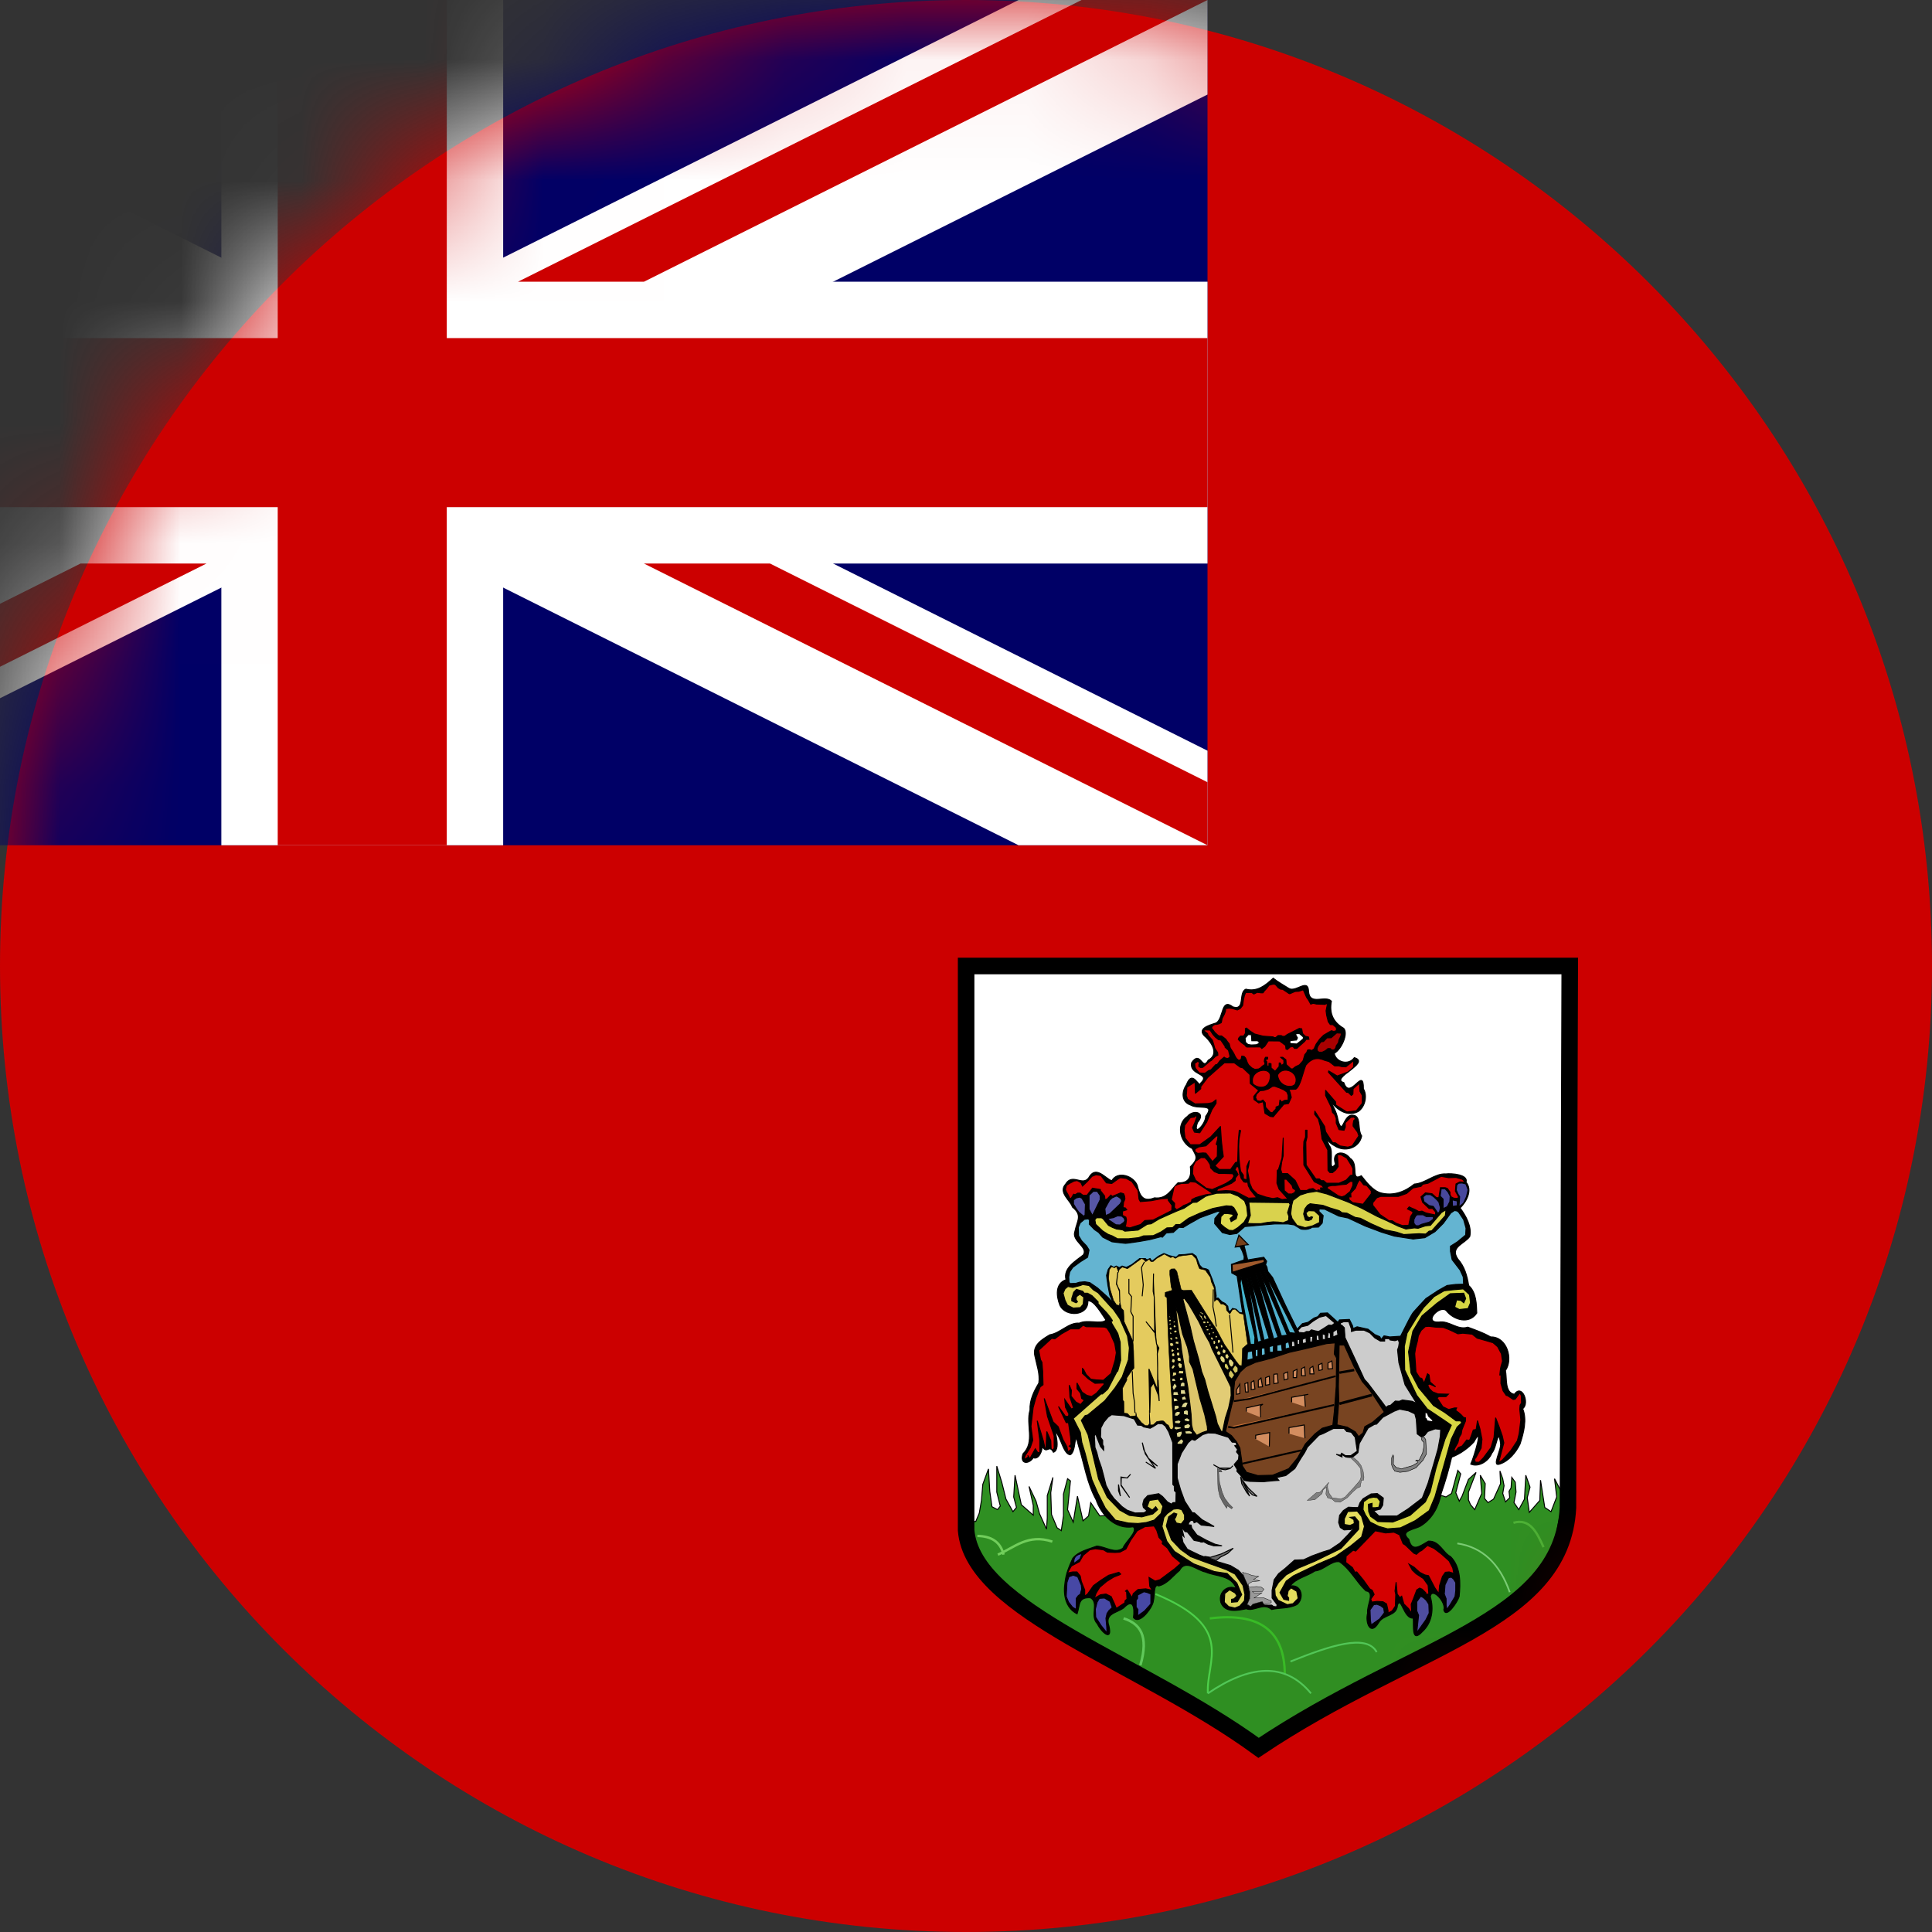
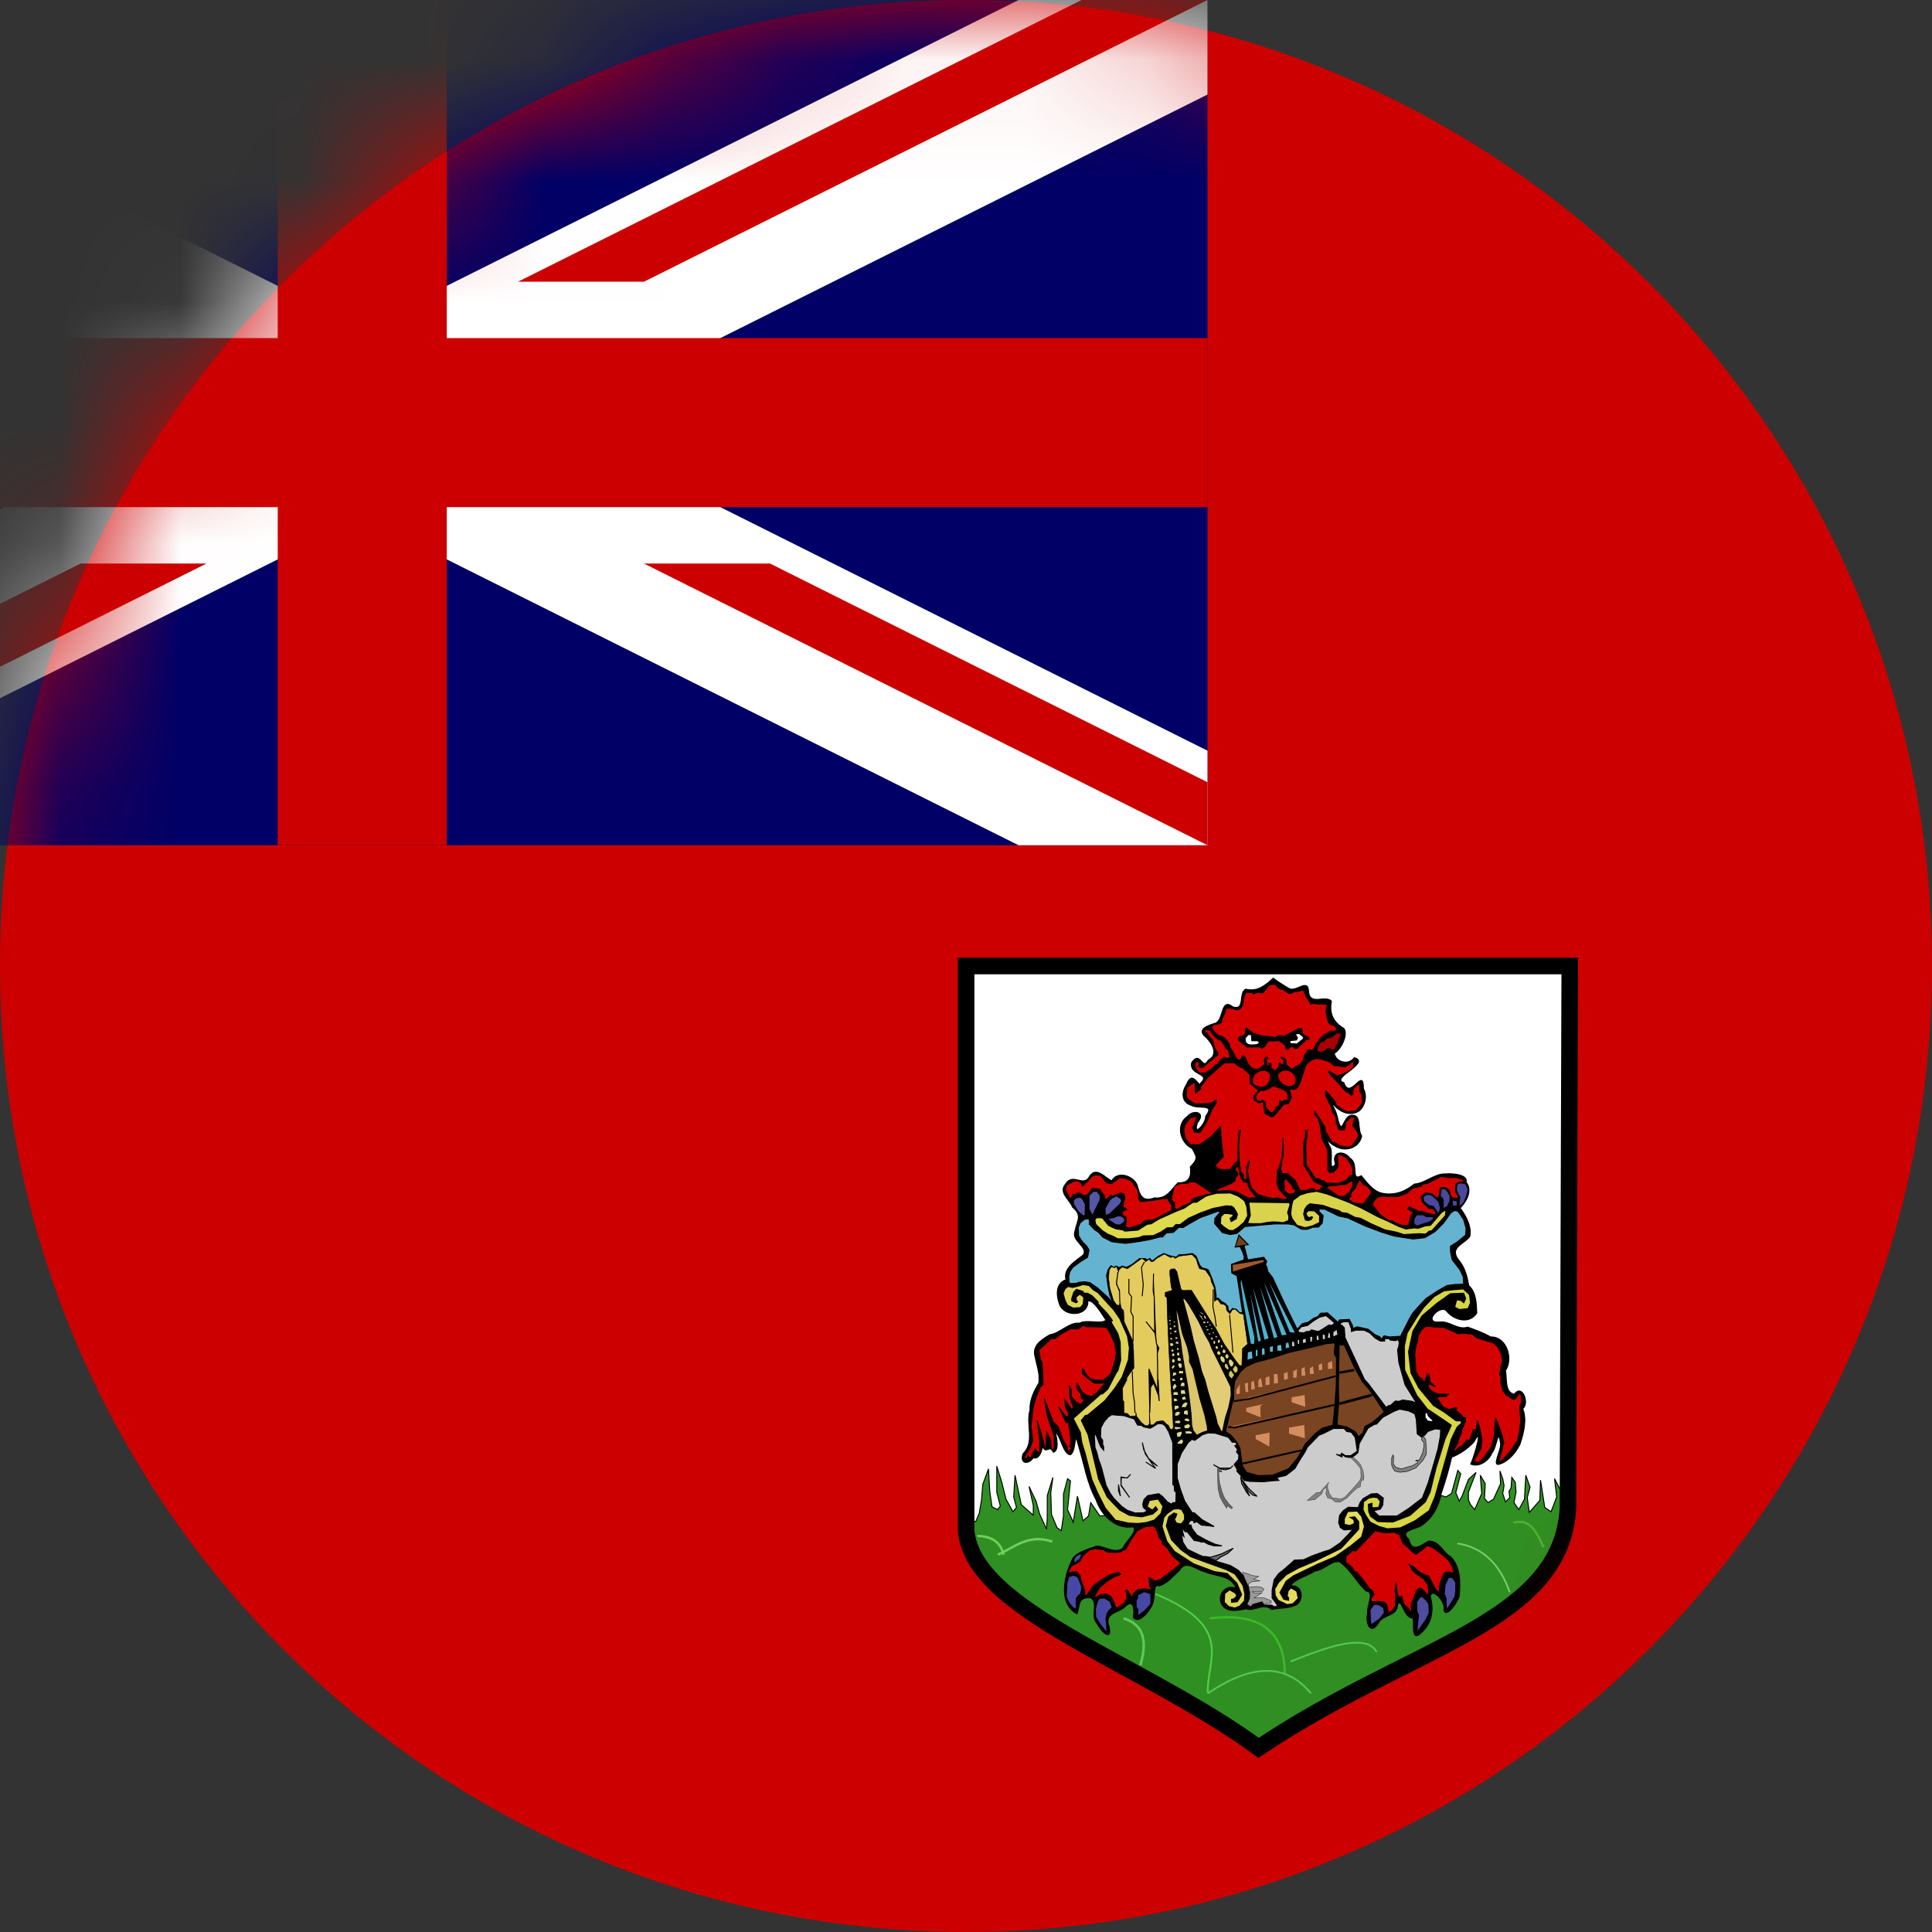
<svg xmlns="http://www.w3.org/2000/svg" width="16" height="16" viewBox="0 0 16 16" fill="none">
  <rect x="0" y="0" width="16" height="16" fill="#333333" stroke="none" />
  <path d="M16 8C16 12.418 12.418 16 8 16C3.582 16 0 12.418 0 8C0 3.582 3.582 0 8 0C12.418 0 16 3.582 16 8Z" fill="#CC0000" />
  <mask id="mask0_23034_376" style="mask-type:alpha" maskUnits="userSpaceOnUse" x="0" y="0" width="16" height="16">
    <circle cx="8" cy="8" r="8" fill="#CC0000" />
  </mask>
  <g mask="url(#mask0_23034_376)">
    <path d="M8.001 8V12.673C8.056 13.343 9.45 13.764 10.423 14.475C11.698 13.619 12.935 13.446 12.985 12.487L13 8H8.001H8.001Z" fill="white" />
    <path d="M8 12.606L8.052 12.873L8.226 13.082L9.485 13.894L10.408 14.469L12.207 13.488L12.828 13.012L12.95 12.392L12.874 12.246L12.892 12.397L12.845 12.519L12.793 12.484L12.758 12.258L12.752 12.426L12.665 12.525L12.648 12.403L12.671 12.316L12.636 12.217L12.625 12.415L12.578 12.502L12.538 12.444L12.555 12.357L12.549 12.275L12.52 12.235L12.514 12.322L12.497 12.351L12.503 12.403L12.468 12.438L12.445 12.368L12.456 12.304L12.445 12.246L12.422 12.182L12.427 12.287L12.369 12.415L12.323 12.444L12.294 12.409L12.3 12.287L12.259 12.217L12.271 12.368L12.213 12.502L12.178 12.461L12.161 12.421V12.357L12.224 12.194L12.161 12.252L12.108 12.391L12.085 12.432L12.056 12.362L12.097 12.206L12.073 12.177L12.021 12.368L11.975 12.397L11.94 12.386L11.917 12.397L9.108 12.554L9.033 12.444L9.015 12.554L8.969 12.595L8.923 12.391L8.888 12.606L8.841 12.502L8.865 12.264L8.841 12.246L8.807 12.374V12.554L8.789 12.676L8.754 12.652L8.708 12.542L8.702 12.362L8.72 12.235L8.673 12.386V12.571L8.667 12.664L8.609 12.536L8.58 12.432L8.522 12.31L8.557 12.467V12.548L8.458 12.461L8.406 12.217L8.395 12.397L8.418 12.484L8.389 12.519L8.331 12.415L8.296 12.275L8.255 12.142V12.357L8.284 12.473L8.261 12.502L8.215 12.478L8.197 12.351L8.186 12.165L8.139 12.293L8.128 12.426L8.11 12.531L8.081 12.6L8 12.606Z" fill="#2F8F22" stroke="black" stroke-width="0.008" />
    <path d="M10.003 14.024C9.988 13.75 10.236 13.476 9.569 13.201" stroke="#4DCF4A" stroke-width="0.015" />
    <path d="M10.64 13.869C10.64 13.507 10.433 13.351 10.019 13.403" stroke="#38BB26" stroke-width="0.019" />
    <path d="M10.857 14.024C10.639 13.76 10.346 13.791 10.003 14.024M11.401 13.682C11.318 13.527 11.014 13.629 10.687 13.76" stroke="#51C757" stroke-width="0.015" />
    <path d="M12.503 13.186C12.42 12.948 12.275 12.813 12.069 12.782" stroke="#7ACB73" stroke-width="0.014" />
    <path d="M12.783 12.813C12.728 12.69 12.67 12.572 12.534 12.611" stroke="#4CB135" stroke-width="0.019" />
    <path d="M9.444 13.791C9.517 13.543 9.438 13.445 9.305 13.403" stroke="#60C85A" stroke-width="0.021" />
    <path d="M8.264 12.875C8.403 12.815 8.513 12.7 8.715 12.767M8.094 12.72C8.207 12.722 8.285 12.766 8.311 12.875" stroke="#71CE5B" stroke-width="0.02" />
    <path d="M10.544 8.101C10.479 8.161 10.412 8.216 10.318 8.192C10.253 8.219 10.316 8.371 10.211 8.339C10.109 8.259 10.136 8.435 10.071 8.472C10.011 8.491 9.901 8.521 9.988 8.591C10.042 8.644 10.093 8.734 10.006 8.78C9.955 8.875 9.944 8.692 9.869 8.8C9.845 8.909 10.031 8.885 9.944 8.969C9.93 9.02 9.878 8.845 9.825 8.984C9.785 9.042 9.783 9.127 9.861 9.152C9.928 9.191 10.068 9.133 9.985 9.245C9.985 9.311 9.875 9.422 9.917 9.297C9.992 9.21 9.883 9.186 9.834 9.245C9.733 9.314 9.775 9.467 9.873 9.511C9.903 9.573 9.932 9.589 9.858 9.663C9.868 9.736 9.853 9.8 9.756 9.795C9.701 9.847 9.665 9.933 9.561 9.92C9.462 9.96 9.437 9.895 9.418 9.816C9.386 9.737 9.255 9.693 9.207 9.779C9.15 9.756 9.075 9.647 9.016 9.754C8.964 9.826 8.881 9.712 8.825 9.806C8.761 9.876 8.866 9.942 8.881 9.996C8.967 10.066 8.92 10.107 8.902 10.197C8.871 10.278 9.016 10.328 8.971 10.393C8.907 10.444 8.803 10.502 8.828 10.598C8.736 10.631 8.749 10.736 8.777 10.808C8.823 10.912 9.018 10.9 9.009 10.773C9.06 10.766 9.121 10.878 9.159 10.932C9.122 10.971 9.004 10.924 8.938 10.958C8.853 10.949 8.779 11.042 8.694 11.054C8.632 11.091 8.549 11.139 8.57 11.228C8.585 11.303 8.614 11.377 8.603 11.454C8.562 11.523 8.526 11.595 8.53 11.677C8.493 11.797 8.574 11.941 8.472 12.04C8.443 12.129 8.522 12.128 8.557 12.072C8.604 12.092 8.634 12.011 8.63 11.976C8.671 12.052 8.686 11.955 8.724 12.027C8.8 12.001 8.706 11.781 8.754 11.873C8.79 11.927 8.81 12.04 8.862 12.048C8.92 12.025 8.891 11.81 8.933 11.977C8.979 12.126 9.002 12.283 9.077 12.42C9.121 12.549 9.238 12.669 9.385 12.644C9.427 12.684 9.321 12.765 9.3 12.821C9.234 12.871 9.153 12.807 9.083 12.804C9.013 12.831 8.933 12.846 8.884 12.906C8.852 12.976 8.827 13.037 8.82 13.106C8.804 13.204 8.823 13.316 8.92 13.365C8.945 13.29 8.926 13.226 9.031 13.232C9.104 13.274 9.023 13.382 9.088 13.448C9.12 13.516 9.215 13.601 9.184 13.467C9.147 13.361 9.246 13.36 9.306 13.316C9.385 13.233 9.397 13.314 9.387 13.396C9.431 13.454 9.52 13.342 9.541 13.292C9.572 13.234 9.543 13.109 9.597 13.134C9.668 13.116 9.713 13.052 9.768 13.006C9.818 12.909 9.911 13.005 9.984 13.019C10.075 13.058 10.197 13.044 10.238 13.155C10.168 13.12 10.086 13.185 10.111 13.272C10.147 13.362 10.255 13.336 10.321 13.323C10.386 13.35 10.46 13.268 10.531 13.329C10.6 13.313 10.676 13.323 10.741 13.288C10.805 13.236 10.779 13.117 10.685 13.135C10.728 13.072 10.825 13.054 10.89 13.01C10.964 13.004 11.028 12.921 11.093 12.934C11.186 12.998 11.232 13.101 11.312 13.175C11.39 13.184 11.317 13.293 11.326 13.359C11.305 13.439 11.35 13.55 11.416 13.44C11.457 13.367 11.568 13.388 11.573 13.293C11.604 13.212 11.625 13.411 11.704 13.4C11.71 13.462 11.686 13.613 11.779 13.513C11.861 13.438 11.875 13.324 11.845 13.222C11.859 13.139 11.979 13.272 11.957 13.332C11.976 13.409 12.071 13.266 12.084 13.222C12.095 13.11 12.098 12.977 12.013 12.891C11.949 12.859 11.922 12.759 11.83 12.763C11.766 12.798 11.694 12.864 11.667 12.748C11.583 12.673 11.724 12.668 11.771 12.634C11.865 12.574 11.916 12.472 11.936 12.366C11.97 12.268 11.999 12.169 12.022 12.068C12.096 12.041 12.165 11.987 12.206 11.942C12.29 11.785 12.21 12.06 12.18 12.125C12.244 12.154 12.328 12.102 12.355 12.034C12.397 11.989 12.406 11.809 12.427 11.953C12.437 12.003 12.348 12.151 12.42 12.125C12.495 12.101 12.554 12.029 12.588 11.96C12.618 11.868 12.648 11.755 12.61 11.666C12.67 11.625 12.606 11.454 12.541 11.547C12.458 11.531 12.482 11.41 12.467 11.351C12.535 11.254 12.478 11.068 12.345 11.072C12.278 11.034 12.225 11.017 12.156 10.991C12.067 11.018 12.004 10.934 11.915 10.949C11.781 10.955 11.926 10.802 11.978 10.855C12.039 10.933 12.168 10.97 12.23 10.874C12.227 10.802 12.227 10.703 12.163 10.646C12.15 10.565 12.129 10.489 12.073 10.426C12.005 10.326 12.13 10.302 12.172 10.24C12.19 10.159 12.141 10.07 12.092 10.004C12.145 9.952 12.197 9.856 12.141 9.79C12.162 9.726 12.02 9.716 11.974 9.722C11.882 9.716 11.805 9.8 11.713 9.806C11.635 9.87 11.54 9.905 11.439 9.88C11.368 9.862 11.312 9.784 11.274 9.737C11.181 9.788 11.257 9.637 11.181 9.593C11.129 9.521 11.021 9.536 11.06 9.641C10.992 9.725 11.052 9.529 11.009 9.489C10.954 9.355 10.976 9.451 11.051 9.488C11.135 9.545 11.256 9.511 11.277 9.408C11.236 9.347 11.282 9.227 11.19 9.236C11.122 9.246 11.118 9.411 11.081 9.276C11.07 9.202 11.028 9.14 10.991 9.076C11.041 9.165 11.139 9.26 11.247 9.206C11.305 9.168 11.326 9.073 11.291 9.017C11.294 8.821 11.181 9.121 11.129 8.966C11.009 8.93 11.359 8.801 11.216 8.759C11.167 8.827 11.061 8.795 11.05 8.723C11.11 8.69 11.168 8.559 11.128 8.516C11.041 8.466 11.007 8.392 11.026 8.291C10.975 8.237 10.845 8.333 10.837 8.21C10.833 8.095 10.729 8.225 10.671 8.184C10.629 8.158 10.585 8.133 10.544 8.101Z" fill="black" stroke="black" stroke-width="0.008" />
    <path d="M10.521 8.91C10.515 9.037 10.406 9.01 10.375 8.975C10.345 8.859 10.519 8.828 10.521 8.91ZM10.58 8.903C10.591 9.003 10.706 9.017 10.728 8.975C10.766 8.879 10.623 8.818 10.58 8.903Z" fill="#D40000" stroke="black" stroke-width="0.008" />
    <path d="M10.509 8.806V8.828L10.497 8.83L10.493 8.824L10.49 8.79L10.483 8.787V8.772L10.498 8.771V8.756H10.48L10.473 8.771L10.47 8.79L10.477 8.807L10.47 8.82L10.456 8.828L10.436 8.846L10.423 8.853L10.392 8.856L10.367 8.844L10.341 8.82C10.341 8.82 10.33 8.802 10.329 8.798C10.328 8.794 10.322 8.778 10.322 8.778L10.315 8.762L10.303 8.749L10.284 8.746L10.279 8.77L10.272 8.778L10.257 8.781L10.24 8.766L10.229 8.748L10.217 8.723L10.207 8.707L10.193 8.686L10.187 8.674L10.18 8.645L10.164 8.625L10.152 8.607L10.135 8.593L10.116 8.579H10.094L10.08 8.568L10.059 8.548L10.044 8.527L10.034 8.515L10.036 8.504L10.044 8.494L10.06 8.484L10.077 8.483L10.095 8.479L10.114 8.469L10.117 8.456L10.121 8.434L10.14 8.398L10.149 8.373L10.15 8.353L10.179 8.349L10.206 8.352L10.226 8.358L10.247 8.364L10.271 8.352L10.291 8.327L10.297 8.283L10.306 8.243L10.316 8.22H10.367L10.384 8.232L10.398 8.225L10.412 8.218L10.443 8.222H10.46C10.46 8.222 10.473 8.201 10.479 8.198C10.484 8.194 10.51 8.159 10.51 8.159L10.544 8.15L10.562 8.153L10.586 8.18L10.606 8.192L10.623 8.193L10.665 8.221C10.665 8.221 10.678 8.232 10.683 8.229C10.687 8.227 10.725 8.211 10.725 8.211L10.757 8.209L10.793 8.197L10.805 8.224C10.805 8.224 10.822 8.266 10.828 8.27C10.833 8.274 10.855 8.316 10.855 8.316C10.855 8.316 10.866 8.311 10.872 8.31C10.877 8.308 10.902 8.315 10.902 8.315L10.975 8.318L10.985 8.307L10.992 8.321L10.982 8.371L10.987 8.409L11 8.461L11.017 8.485L11.039 8.486L11.067 8.51L11.068 8.535L11.046 8.542L11.026 8.536L11.001 8.55L10.962 8.573L10.929 8.606L10.9 8.647L10.882 8.687L10.863 8.7L10.846 8.694L10.83 8.695L10.822 8.715L10.806 8.734L10.791 8.785L10.761 8.819L10.729 8.834L10.706 8.852H10.691L10.664 8.827L10.652 8.816L10.649 8.776L10.623 8.756H10.605L10.632 8.778L10.633 8.808L10.618 8.821L10.61 8.819L10.603 8.803H10.594L10.593 8.833L10.56 8.872L10.527 8.844L10.526 8.809L10.509 8.806Z" fill="#D40000" stroke="black" stroke-width="0.008" stroke-linejoin="round" />
    <path d="M9.972 8.529L10.021 8.53L10.046 8.568L10.068 8.592L10.091 8.61L10.11 8.613L10.146 8.666V8.673L10.174 8.698L10.182 8.731L10.185 8.742L10.184 8.757L10.168 8.766L10.149 8.763L10.138 8.755L10.103 8.785L10.081 8.815L10.067 8.818L10.029 8.86L10.01 8.866L9.98 8.888L9.932 8.886L9.902 8.85L9.896 8.836L9.894 8.807L9.921 8.788L9.934 8.803L9.928 8.817L9.929 8.834L9.945 8.841L9.961 8.839L10.018 8.79L10.032 8.782L10.065 8.749L10.086 8.738L10.084 8.717L10.06 8.681L10.053 8.655L10.046 8.632L10.04 8.614L10.018 8.589L10.005 8.575L10 8.56L9.978 8.543L9.972 8.54V8.529H9.972Z" fill="#D40000" stroke="black" stroke-width="0.008" />
    <path d="M10.924 8.714H10.95L10.977 8.701L10.997 8.684H11.016L11.029 8.696L11.05 8.695L11.062 8.679L11.067 8.66L11.084 8.636L11.089 8.612L11.105 8.579L11.11 8.556L11.07 8.554L11.024 8.594L10.989 8.595L10.961 8.625L10.939 8.628L10.915 8.663L10.907 8.684L10.91 8.704L10.924 8.714Z" fill="#AA0000" stroke="black" stroke-width="0.008" />
    <path d="M10.435 9.032L10.405 9.062L10.398 9.089L10.41 9.116L10.439 9.121L10.459 9.11L10.478 9.132L10.481 9.17L10.519 9.211L10.537 9.216L10.551 9.2L10.567 9.184L10.568 9.168L10.594 9.157L10.6 9.11L10.614 9.127L10.638 9.113L10.668 9.11V9.07L10.657 9.043L10.633 9.026L10.597 9.01L10.557 8.996L10.538 8.997L10.504 9.018L10.466 9.03L10.435 9.032Z" fill="#D40000" stroke="black" stroke-width="0.008" stroke-linejoin="round" />
    <path d="M10.674 9.022L10.731 9.02C10.77 8.994 10.787 8.891 10.814 8.822C10.856 8.768 10.907 8.752 10.97 8.781L11.006 8.791L11.053 8.827H11.087L11.11 8.833L11.146 8.835L11.211 8.783L11.209 8.838L11.165 8.877L11.074 8.911L11.004 8.869L11.001 8.879L11.152 9.046H11.165L11.191 9.072L11.204 9.061L11.206 9.017L11.258 8.97L11.263 9.038L11.282 9.072V9.137L11.232 9.199L11.154 9.209L11.063 9.152L11.061 9.126L10.978 9.03V9.072L11.027 9.173L11.035 9.212L11.053 9.23L11.066 9.261V9.3L11.089 9.355L11.131 9.36L11.141 9.334V9.298L11.186 9.254L11.214 9.251L11.225 9.267L11.211 9.28L11.206 9.308V9.326L11.243 9.376L11.253 9.407L11.198 9.49L11.162 9.5L11.097 9.49L11.058 9.464H11.037L10.978 9.373L10.97 9.329L10.889 9.202L10.887 9.228L10.918 9.267L10.934 9.326L10.949 9.433L10.996 9.524L10.998 9.693L11.014 9.711H11.035L11.061 9.69L11.082 9.661L11.076 9.563H11.105L11.154 9.591L11.191 9.651L11.204 9.677V9.732L11.185 9.734L11.149 9.773L11.089 9.799H10.986L10.962 9.778H10.941L10.926 9.763H10.897L10.817 9.648L10.814 9.459L10.824 9.417V9.36H10.812V9.417L10.798 9.454L10.796 9.506L10.798 9.648L10.884 9.786L10.947 9.817L10.965 9.838H10.936L10.939 9.859L10.915 9.854L10.91 9.864L10.897 9.859L10.874 9.843L10.843 9.848L10.822 9.859H10.767L10.744 9.812L10.726 9.776L10.663 9.719H10.617L10.606 9.685L10.614 9.625L10.627 9.571V9.425L10.617 9.591L10.588 9.685L10.578 9.693L10.575 9.799L10.593 9.848L10.666 9.929L10.617 9.934L10.58 9.919L10.541 9.926L10.482 9.913L10.414 9.89L10.37 9.846L10.349 9.797L10.341 9.747L10.331 9.695L10.341 9.654L10.346 9.612L10.326 9.659V9.771L10.297 9.763V9.732L10.274 9.7L10.268 9.659L10.261 9.597L10.258 9.495L10.261 9.433L10.274 9.363L10.263 9.36L10.255 9.448L10.25 9.623L10.232 9.628L10.191 9.685H10.097L10.061 9.654L10.131 9.578L10.123 9.519L10.115 9.448L10.107 9.329L10.027 9.415L9.936 9.48H9.858L9.814 9.425L9.806 9.363L9.811 9.319L9.858 9.256L9.892 9.251L9.905 9.238L9.913 9.248L9.894 9.3L9.876 9.339L9.892 9.376L9.936 9.381L9.993 9.293L10.037 9.189L10.071 9.137V9.108L10.04 9.132L10.004 9.139L9.897 9.142L9.835 9.103L9.824 9.072L9.827 9.043L9.829 9.004L9.897 8.96L9.9 9.054L9.944 9.017V8.999L10.001 8.924L10.139 8.802H10.222L10.271 8.838L10.292 8.843L10.352 8.9L10.354 8.973L10.424 9.03L10.383 9.08L10.385 9.106L10.424 9.134L10.461 9.124L10.476 9.22L10.52 9.246L10.544 9.249L10.632 9.145L10.671 9.139L10.694 9.088L10.684 9.046L10.674 9.022V9.022Z" fill="#D40000" stroke="black" stroke-width="0.008" stroke-linejoin="round" />
    <path d="M9.675 9.925V9.94L9.706 9.982L9.704 10.025L9.549 10.104L9.481 10.108L9.446 10.141L9.357 10.169L9.318 10.16L9.324 10.139L9.329 10.101L9.324 10.08L9.296 10.065V10.03L9.331 10.019L9.32 10.004L9.3 10.001L9.305 9.956L9.313 9.938L9.316 9.927L9.313 9.905L9.305 9.886L9.281 9.879L9.211 9.908L9.2 9.897L9.167 9.931L9.15 9.934L9.148 9.905L9.113 9.86V9.851L9.048 9.84L9.002 9.899H8.969L8.945 9.881H8.925L8.904 9.894L8.891 9.89L8.871 9.925H8.86L8.847 9.897L8.83 9.868L8.823 9.851L8.832 9.816L8.86 9.799L8.895 9.781L8.921 9.777L8.952 9.794L8.965 9.822L9.004 9.785L9.043 9.742L9.076 9.729L9.117 9.735L9.163 9.796L9.207 9.801L9.259 9.764L9.279 9.753L9.327 9.759L9.374 9.785L9.425 9.859L9.433 9.931L9.444 9.951L9.531 9.944L9.623 9.927L9.675 9.925Z" fill="#D40000" stroke="black" stroke-width="0.008" />
    <path d="M9.728 9.827L9.704 9.934L9.732 9.964L9.73 9.999L9.745 10.014L9.773 9.999L9.802 9.979L9.83 9.969L9.863 9.951L9.867 9.931L9.902 9.914L9.939 9.903L9.987 9.89L10.035 9.884L10 9.86L9.9 9.794L9.858 9.79L9.843 9.803L9.784 9.805L9.752 9.814L9.728 9.827Z" fill="#D40000" />
-     <path d="M10.209 9.72L10.139 9.718H10.094L10.057 9.703L10.026 9.672L10.022 9.644L10 9.609L9.978 9.587H9.945L9.9 9.618L9.88 9.657L9.876 9.72L9.902 9.775L9.989 9.84L10.039 9.851L10.074 9.836L10.152 9.801L10.203 9.768L10.22 9.74L10.209 9.72ZM10.041 9.62L10.081 9.578L10.083 9.485L10.072 9.476L10.083 9.439L10.087 9.408H10.072L9.987 9.489L9.928 9.498L9.897 9.515L9.895 9.537L9.919 9.552L9.963 9.548L9.987 9.55L10.041 9.62Z" fill="#D40000" stroke="black" stroke-width="0.008" />
    <path d="M10.076 9.866L10.152 9.86L10.213 9.864L10.244 9.873L10.305 9.905L10.34 9.923L10.408 9.919L10.381 9.886L10.355 9.853L10.338 9.82L10.333 9.788L10.318 9.792L10.301 9.788L10.279 9.759L10.266 9.718L10.257 9.664L10.24 9.661L10.227 9.688L10.24 9.701L10.253 9.727L10.231 9.755L10.229 9.777L10.2 9.799L10.161 9.816L10.124 9.831L10.083 9.847L10.076 9.866ZM10.634 9.766L10.636 9.86L10.669 9.888H10.7L10.724 9.875L10.73 9.855L10.708 9.842L10.7 9.816L10.654 9.766H10.634V9.766H10.634ZM10.989 9.84L11.083 9.903L11.112 9.912L11.138 9.903L11.181 9.868L11.203 9.82L11.205 9.786L11.184 9.783L11.149 9.807L11.098 9.812L11.059 9.818H11.029L10.998 9.825L10.989 9.84ZM11.26 9.768L11.242 9.797L11.225 9.84L11.186 9.882L11.188 9.912H11.17L11.173 9.936L11.203 9.96L11.288 9.973L11.356 9.886V9.862L11.319 9.818L11.293 9.812L11.26 9.768ZM11.656 10.012L11.7 10.034V10.049L11.683 10.073L11.672 10.119L11.667 10.147L11.615 10.15L11.561 10.13L11.53 10.11H11.502L11.486 10.097L11.46 10.08L11.428 10.058L11.393 10.012L11.369 9.982V9.96L11.402 9.919L11.434 9.908H11.58L11.648 9.884L11.702 9.838L11.768 9.825L11.783 9.807L11.826 9.799L11.935 9.742L11.997 9.753L12.058 9.751L12.11 9.766L12.13 9.783L12.119 9.79L12.09 9.788L12.058 9.805L12.053 9.864L12.079 9.912L12.073 9.925L12.04 9.923L12.018 9.912L12.008 9.892V9.873L11.986 9.842L11.968 9.836H11.929L11.916 9.919H11.896L11.859 9.886L11.805 9.879L11.768 9.912L11.781 9.956L11.835 10.008H11.864L11.89 10.038L11.888 10.062L11.848 10.054L11.809 10.045L11.776 10.03L11.75 10.034L11.72 10.017L11.689 10.004L11.67 9.995L11.656 10.012ZM11.804 10.986L11.769 11.018L11.746 11.062L11.738 11.108L11.723 11.166L11.716 11.211L11.723 11.308L11.726 11.361L11.757 11.411L11.774 11.415L11.794 11.455L11.822 11.377L11.835 11.387L11.843 11.445L11.889 11.485C11.889 11.485 11.847 11.463 11.837 11.463C11.827 11.463 11.825 11.475 11.825 11.475L11.837 11.5L11.863 11.526L11.909 11.544L11.995 11.546L11.975 11.566H11.916L11.901 11.577L11.922 11.609L11.949 11.65L11.997 11.673L12.046 11.66H12.063L12.055 11.68L12.079 11.698L12.101 11.717L12.121 11.739L12.137 11.742V11.767L12.107 11.841L12.101 11.876L12.084 11.904L12.074 11.947L12.045 11.998L12.041 12.016H12.056L12.078 11.988L12.109 11.975L12.147 11.925C12.147 11.925 12.168 11.932 12.173 11.922C12.178 11.912 12.201 11.843 12.201 11.843L12.225 11.838L12.236 11.765L12.256 11.833L12.273 11.919L12.266 11.992L12.223 12.071L12.211 12.084L12.218 12.11H12.249L12.286 12.072L12.348 11.988L12.373 11.904L12.386 11.741L12.415 11.816L12.441 11.891L12.454 11.949L12.434 12.024L12.41 12.114L12.443 12.091L12.512 12.013L12.566 11.932L12.581 11.873L12.595 11.759L12.586 11.67L12.589 11.637L12.601 11.618L12.599 11.559L12.588 11.534L12.548 11.587L12.532 11.59L12.486 11.559L12.474 11.556L12.448 11.518L12.43 11.457L12.431 11.387H12.421C12.421 11.387 12.426 11.329 12.431 11.315C12.436 11.3 12.443 11.272 12.443 11.272L12.434 11.211L12.403 11.153L12.365 11.12L12.304 11.102L12.233 11.082L12.192 11.049L12.114 11.041L12.074 11.046L12 11.011L11.952 10.993L11.891 10.991L11.833 10.984L11.804 10.986ZM9.147 10.99L8.995 10.987L8.97 10.975L8.934 11.005H8.864L8.788 11.048L8.736 11.087L8.709 11.084L8.602 11.182L8.617 11.261L8.629 11.282L8.635 11.358L8.638 11.468L8.614 11.486L8.578 11.578L8.556 11.657L8.538 11.812L8.553 11.928L8.532 11.989L8.489 12.056L8.48 12.089L8.517 12.065L8.511 12.053L8.529 12.08L8.574 11.998L8.593 12.028L8.611 12.031V11.928L8.59 11.766L8.641 11.934L8.654 11.995L8.663 11.992L8.669 11.855L8.702 11.931L8.705 11.998L8.721 12.01L8.73 11.992V11.891L8.675 11.73L8.648 11.581L8.721 11.775L8.763 11.815L8.803 11.922L8.836 11.982L8.843 12.022L8.867 12.007L8.876 11.992L8.855 11.976L8.87 11.964L8.867 11.909L8.849 11.782H8.83L8.766 11.648L8.824 11.73H8.849L8.852 11.709L8.824 11.654L8.818 11.59L8.873 11.669L8.891 11.66L8.861 11.571L8.855 11.471L8.873 11.514L8.87 11.562L8.91 11.611L8.949 11.632L8.98 11.596L8.958 11.581L8.949 11.538L8.919 11.501V11.453L8.961 11.529L9.001 11.556L9.04 11.565L9.08 11.538L9.147 11.462L9.138 11.453L9.068 11.456L9.013 11.419L8.964 11.373V11.334L8.973 11.34L8.995 11.383L9.034 11.422L9.08 11.428L9.138 11.431L9.202 11.374L9.235 11.264L9.245 11.203L9.232 11.127L9.193 11.039L9.168 10.999L9.147 10.99ZM11.389 12.677L11.227 12.845L11.206 12.838L11.148 12.887L11.145 12.939L11.2 12.982L11.221 13.021L11.236 13.018L11.291 13.085L11.343 13.158L11.364 13.17L11.38 13.204L11.352 13.243L11.361 13.268L11.404 13.262L11.453 13.265L11.483 13.283L11.495 13.338V13.359L11.529 13.341L11.556 13.301L11.559 13.204L11.553 13.177L11.562 13.103L11.571 13.201L11.593 13.231L11.608 13.219L11.626 13.283L11.666 13.323L11.687 13.359L11.69 13.335L11.687 13.286L11.709 13.231L11.733 13.167L11.757 13.152L11.778 13.161L11.809 13.192L11.806 13.204L11.833 13.201L11.827 13.128L11.788 13.073L11.727 13.033L11.696 13.003L11.669 12.954L11.711 12.979L11.757 13.021L11.8 13.043L11.83 13.049L11.882 13.149L11.916 13.198L11.922 13.131L11.946 13.055L11.97 13.021L12.001 13.018L12.04 13.03L12.031 12.985L12.001 12.927L11.94 12.872L11.876 12.823L11.821 12.799L11.773 12.841L11.757 12.848L11.73 12.872L11.709 12.863L11.639 12.796L11.62 12.784L11.59 12.71L11.544 12.689L11.474 12.695L11.389 12.677ZM9.558 12.637L9.58 12.674L9.598 12.732L9.628 12.765L9.625 12.784L9.668 12.82L9.711 12.887L9.781 12.945L9.729 12.991L9.607 13.082L9.567 13.094L9.516 13.064L9.522 13.137L9.543 13.17L9.488 13.158L9.424 13.164L9.385 13.198L9.375 13.231L9.36 13.207L9.339 13.173L9.333 13.167L9.321 13.177L9.33 13.182L9.333 13.243L9.318 13.256L9.315 13.274L9.245 13.32L9.226 13.274L9.202 13.222L9.159 13.201L9.114 13.207L9.062 13.237L9.077 13.195L9.107 13.146L9.165 13.097L9.223 13.061L9.269 13.043L9.281 13.036L9.266 13.021L9.181 13.046L9.12 13.085L9.056 13.131L9.007 13.201L8.983 13.219V13.167L8.955 13.097L8.946 13.052L8.919 13.018H8.885L8.839 13.027L8.873 12.969L8.94 12.933L8.97 12.881L9.025 12.835L9.071 12.826L9.138 12.835L9.171 12.854L9.235 12.857L9.275 12.854L9.324 12.829L9.363 12.756L9.418 12.677L9.482 12.643L9.558 12.637Z" fill="#D40000" stroke="black" stroke-width="0.008" />
    <path d="M10.314 8.518V8.557L10.3 8.58H10.274L10.259 8.596L10.255 8.609L10.283 8.636L10.309 8.654L10.32 8.668L10.327 8.671L10.437 8.67L10.45 8.683L10.474 8.665L10.504 8.62L10.597 8.621L10.647 8.658L10.65 8.687L10.661 8.692L10.687 8.669L10.709 8.668L10.72 8.682H10.74L10.805 8.624L10.816 8.608L10.84 8.607L10.836 8.588L10.81 8.582L10.787 8.559L10.78 8.52L10.76 8.517L10.723 8.536L10.661 8.567L10.64 8.582L10.621 8.583C10.621 8.583 10.614 8.576 10.609 8.576H10.585L10.565 8.593H10.55L10.544 8.587L10.46 8.581L10.39 8.563L10.353 8.539L10.33 8.52L10.324 8.514L10.314 8.518Z" fill="black" stroke="black" stroke-width="0.008" />
    <path d="M10.367 8.619H10.415L10.427 8.629V8.642L10.404 8.652L10.363 8.654L10.335 8.65L10.315 8.632L10.311 8.597L10.337 8.568H10.362L10.364 8.578L10.367 8.619ZM10.69 8.617L10.682 8.624V8.637L10.692 8.643L10.74 8.646L10.793 8.604L10.794 8.588L10.762 8.56H10.735L10.73 8.568L10.737 8.582L10.745 8.595L10.737 8.613L10.69 8.617Z" fill="white" stroke="black" stroke-width="0.008" />
    <path d="M8.96 9.923L8.989 9.973L8.986 10.062L8.976 10.073L8.934 10.039L8.912 10.008L8.89 9.971V9.938L8.912 9.921L8.941 9.914L8.96 9.923ZM9.047 10.067L9.111 9.936V9.901L9.087 9.866H9.054L9.019 9.899V10.014L9.047 10.067ZM9.156 10.067L9.191 10.052L9.276 9.971L9.289 9.947L9.283 9.927L9.259 9.91L9.244 9.905L9.209 9.921L9.189 9.94L9.15 10.01L9.156 10.067ZM9.307 10.123L9.276 10.145L9.241 10.143L9.178 10.1L9.18 10.091L9.22 10.084L9.255 10.069L9.289 10.071L9.309 10.088L9.316 10.108L9.307 10.123Z" fill="#5656A6" stroke="black" stroke-width="0.008" />
    <path d="M11.735 10.06H11.785L11.813 10.076H11.87V10.097L11.837 10.121L11.774 10.139L11.746 10.152L11.724 10.15L11.709 10.13V10.1L11.722 10.073L11.735 10.06ZM12.082 9.993C12.082 9.993 12.116 9.973 12.123 9.958C12.13 9.943 12.145 9.91 12.145 9.91L12.158 9.853L12.14 9.805L12.108 9.797L12.079 9.799L12.064 9.814L12.06 9.855L12.075 9.89L12.088 9.91L12.086 9.947L12.082 9.993ZM11.951 10.01L11.986 9.993L12.007 9.951L12.01 9.906L11.992 9.871L11.968 9.845H11.935L11.927 9.906L11.951 9.93V10.01H11.951ZM11.909 10.049L11.922 10.034L11.929 10.002L11.916 9.954L11.896 9.932L11.872 9.91L11.846 9.893H11.809L11.785 9.912L11.792 9.951L11.835 9.984L11.87 9.991L11.909 10.049ZM12.069 9.946V9.985L12.029 9.991L12.027 9.937L12.069 9.946Z" fill="#48489C" stroke="black" stroke-width="0.008" />
    <path d="M11.766 13.219L11.733 13.265V13.341L11.748 13.377L11.733 13.521L11.809 13.414L11.836 13.359L11.833 13.286L11.812 13.253L11.788 13.231L11.766 13.219ZM12.019 13.061L11.995 13.067L11.967 13.125L11.961 13.201L11.976 13.24V13.295L11.983 13.329L12.01 13.289L12.05 13.222L12.056 13.173V13.106L12.037 13.076L12.019 13.061ZM11.355 13.457L11.395 13.429L11.425 13.408L11.465 13.356L11.459 13.317L11.434 13.298L11.404 13.286L11.377 13.289L11.346 13.332L11.349 13.417L11.355 13.457Z" fill="#4F4D9F" stroke="black" stroke-width="0.008" />
    <path d="M9.5 13.188L9.531 13.201V13.283L9.479 13.341L9.421 13.383L9.424 13.329L9.409 13.31V13.252L9.421 13.237V13.21L9.473 13.182L9.5 13.188ZM9.104 13.237L9.147 13.234L9.193 13.262L9.211 13.313L9.184 13.338L9.168 13.362L9.159 13.402L9.165 13.466L9.168 13.524L9.117 13.46L9.074 13.393L9.071 13.326L9.086 13.268L9.104 13.237ZM8.958 13.161L8.946 13.204L8.931 13.213L8.913 13.237V13.329L8.882 13.31L8.849 13.268L8.83 13.222L8.836 13.106L8.852 13.058L8.888 13.045L8.925 13.058L8.955 13.128L8.958 13.161ZM8.961 12.866L8.943 12.911L8.894 12.948C8.887 12.899 8.912 12.874 8.961 12.866Z" fill="#4748A5" stroke="black" stroke-width="0.008" />
    <path d="M9.074 10.139L9.132 10.194L9.176 10.222L9.211 10.235L9.255 10.259H9.346L9.429 10.25L9.47 10.235L9.551 10.233L9.616 10.202L9.664 10.169L9.712 10.167L9.738 10.141H9.773L9.843 10.089L9.941 10.045L10.044 10.008L10.155 9.986L10.2 9.989L10.218 10.002L10.24 10.039L10.248 10.056L10.238 10.093L10.196 10.117L10.187 10.091L10.214 10.069L10.207 10.056L10.166 10.05H10.137L10.111 10.076L10.107 10.135L10.142 10.165L10.179 10.189L10.211 10.191L10.251 10.167L10.303 10.122L10.333 10.069L10.325 9.993L10.307 9.945L10.255 9.906L10.19 9.88L10.076 9.882L10.009 9.899L9.983 9.908L9.911 9.956L9.878 9.958L9.806 10.006L9.778 10.017L9.745 10.03L9.695 10.052L9.599 10.095L9.533 10.135L9.501 10.139L9.425 10.187L9.316 10.196L9.296 10.185L9.246 10.178L9.213 10.165L9.18 10.148L9.135 10.093L9.122 10.085H9.08L9.067 10.102L9.074 10.139Z" fill="#DFDA4D" stroke="black" stroke-width="0.008" />
    <path d="M10.342 9.956L10.355 10.065L10.331 10.132L10.381 10.134H10.44L10.493 10.124L10.543 10.119L10.588 10.121L10.626 10.126L10.671 10.108L10.674 10.073L10.663 10.043L10.684 9.975L10.676 9.96L10.342 9.956Z" fill="#D9D24D" stroke="black" stroke-width="0.008" />
    <path d="M10.859 10.076L10.846 10.085L10.826 10.076L10.815 10.045L10.837 10.026L10.885 10.028L10.928 10.067V10.124L10.87 10.152L10.809 10.167L10.741 10.148L10.7 10.091L10.689 10.052L10.697 9.984L10.708 9.941L10.767 9.897L10.83 9.877L10.904 9.866L10.989 9.888L11.162 9.954L11.277 10.006L11.406 10.074L11.482 10.108L11.582 10.156L11.643 10.178L11.713 10.169L11.744 10.172L11.805 10.152L11.846 10.148L11.938 10.041L11.975 10.019L11.97 10.067L11.909 10.135L11.857 10.193L11.835 10.196L11.807 10.22L11.752 10.217L11.626 10.224L11.565 10.204L11.469 10.185L11.356 10.135L11.266 10.089L11.223 10.082L11.155 10.047L11.114 10.043L11.09 10.026L11.016 10.004L10.955 9.982L10.896 9.975L10.85 9.969L10.828 9.982L10.806 10.012L10.796 10.054L10.811 10.104L10.837 10.108L10.861 10.098L10.87 10.08L10.859 10.076V10.076Z" fill="#D9D34A" stroke="black" stroke-width="0.008" />
    <path d="M9.571 12.478L9.543 12.506L9.5 12.478L9.519 12.426L9.591 12.415L9.631 12.474L9.615 12.534L9.559 12.589L9.492 12.609L9.424 12.617L9.345 12.613L9.237 12.589L9.154 12.49L9.09 12.363L9.043 12.255L8.987 12.037L8.959 11.945L8.947 11.862L8.888 11.747L8.911 11.727L9.118 11.544H9.13L9.174 11.505L9.249 11.361L9.257 11.354L9.281 11.266L9.277 11.115L9.257 11.043L9.21 10.964C9.21 10.964 9.194 10.936 9.21 10.94C9.225 10.944 9.166 10.873 9.166 10.873L9.094 10.797V10.781L9.043 10.73L9.007 10.71H8.979L8.967 10.694L8.915 10.678L8.892 10.702L8.876 10.753V10.773L8.911 10.789L8.923 10.781L8.911 10.761L8.915 10.738L8.943 10.718L8.975 10.742L8.971 10.801L8.947 10.829L8.888 10.833L8.84 10.809L8.82 10.769L8.804 10.71L8.82 10.674L8.844 10.654L8.884 10.662L8.947 10.646L8.967 10.638L9.019 10.646L9.055 10.682L9.094 10.706L9.194 10.817L9.221 10.845L9.273 10.92L9.337 11.063L9.353 11.163L9.345 11.262L9.293 11.405L9.233 11.496L9.15 11.6L9.007 11.719L8.987 11.723L8.955 11.763L9.011 11.882L9.098 12.248L9.17 12.399L9.273 12.506L9.353 12.55L9.456 12.562L9.547 12.538L9.587 12.502L9.571 12.478H9.571Z" fill="#DDD457" stroke="black" stroke-width="0.008" />
    <path d="M9.738 12.562L9.726 12.582L9.742 12.613L9.782 12.621L9.81 12.586V12.546L9.786 12.502L9.754 12.494L9.718 12.498L9.667 12.534L9.639 12.566L9.623 12.641L9.663 12.764L9.726 12.848L9.885 12.951L10.056 13.015L10.163 13.031L10.243 13.11L10.283 13.206L10.247 13.265L10.199 13.269V13.245L10.219 13.241L10.243 13.217L10.231 13.194L10.183 13.166L10.143 13.197L10.139 13.269L10.175 13.305L10.227 13.317L10.267 13.301L10.306 13.257L10.31 13.205L10.294 13.13L10.227 13.035L10.155 12.999L9.977 12.935L9.861 12.892L9.778 12.832L9.702 12.752L9.659 12.637L9.678 12.562L9.722 12.53L9.746 12.538L9.738 12.562Z" fill="#DBD45D" stroke="black" stroke-width="0.008" />
    <path d="M11.181 12.566L11.212 12.585L11.216 12.617L11.181 12.633L11.133 12.625V12.578L11.161 12.518L11.24 12.514L11.276 12.558L11.3 12.641L11.276 12.729L11.184 12.804L11.057 12.892L10.918 12.951L10.712 13.05L10.652 13.094L10.6 13.189L10.632 13.245L10.672 13.253V13.233L10.66 13.217L10.668 13.174L10.692 13.15L10.739 13.178L10.751 13.237L10.708 13.281L10.66 13.289L10.585 13.253L10.561 13.213L10.557 13.158L10.588 13.106L10.652 13.042L10.751 12.987L10.894 12.927L11.105 12.824L11.252 12.665V12.601L11.22 12.562L11.181 12.566Z" fill="#E5DC5E" stroke="black" stroke-width="0.008" />
    <path d="M11.363 12.45V12.486H11.391L11.419 12.482L11.431 12.434L11.407 12.403L11.375 12.399L11.335 12.407L11.292 12.438L11.288 12.502L11.308 12.546L11.347 12.605L11.419 12.641L11.491 12.661L11.598 12.653L11.721 12.593L11.836 12.51L11.884 12.395L11.944 12.184L12.019 11.918L12.067 11.819L12.106 11.783L12.095 11.767H12.059L11.967 11.699L11.872 11.64L11.749 11.493L11.685 11.37L11.665 11.195L11.701 11.024L11.777 10.897L11.9 10.793L12.011 10.714L12.122 10.71L12.138 10.754L12.122 10.789L12.098 10.769L12.063 10.765L12.047 10.825L12.086 10.845L12.158 10.837L12.178 10.789L12.17 10.722L12.118 10.674L12.027 10.682L11.959 10.69L11.876 10.738L11.789 10.829L11.729 10.916L11.653 11.04L11.63 11.151L11.633 11.346L11.733 11.556L11.82 11.668L11.991 11.783L12.019 11.803L11.967 11.918L11.892 12.16L11.844 12.355L11.804 12.438L11.677 12.55L11.534 12.605L11.411 12.601L11.351 12.558L11.335 12.518L11.332 12.458L11.363 12.45Z" fill="#D7D643" stroke="black" stroke-width="0.008" />
    <path d="M10.277 10.57L10.271 10.63L10.289 10.764L10.356 11.133H10.39L10.393 11.075L10.277 10.57Z" fill="#44B3CC" stroke="black" stroke-width="0.008" />
    <path d="M10.447 11.106L10.326 10.573L10.417 11.115L10.447 11.106Z" fill="#50AECE" stroke="black" stroke-width="0.008" />
    <path d="M10.469 11.1L10.511 11.085L10.353 10.573L10.469 11.1Z" fill="#50AFCE" stroke="black" stroke-width="0.008" />
    <path d="M10.399 10.543L10.585 11.075L10.548 11.088L10.399 10.543Z" fill="#50ABCE" stroke="black" stroke-width="0.008" />
    <path d="M10.612 11.063L10.432 10.524L10.661 11.057L10.612 11.063Z" fill="#50B0CE" stroke="black" stroke-width="0.008" />
    <path d="M10.679 11.036L10.466 10.521L10.731 11.042L10.679 11.036Z" fill="#50B3CE" stroke="black" stroke-width="0.008" />
    <path d="M9.01 10.094L8.981 10.098L8.946 10.127L8.93 10.164L8.932 10.233L8.957 10.275L8.999 10.319L9.019 10.352L9.007 10.412L8.948 10.449L8.884 10.496L8.859 10.533L8.851 10.575L8.853 10.619L8.862 10.63L8.91 10.628L8.939 10.619L8.983 10.615L9.025 10.622L9.089 10.666L9.18 10.748L9.22 10.794L9.191 10.726L9.175 10.644L9.164 10.562L9.178 10.513L9.2 10.482L9.224 10.496L9.244 10.485L9.27 10.498L9.293 10.485L9.328 10.496L9.372 10.474L9.438 10.423H9.485L9.498 10.434L9.524 10.423L9.54 10.445L9.595 10.403L9.639 10.381L9.684 10.399L9.741 10.412L9.763 10.392L9.81 10.39L9.874 10.381L9.905 10.403L9.935 10.478L9.958 10.502L9.991 10.509L10.008 10.518L10.039 10.595L10.061 10.657L10.072 10.732L10.068 10.752L10.088 10.75L10.119 10.781L10.145 10.794L10.168 10.818L10.174 10.858L10.192 10.856L10.207 10.836L10.238 10.843L10.265 10.871L10.291 10.873L10.245 10.566L10.201 10.542L10.198 10.471L10.302 10.434L10.304 10.407L10.289 10.363L10.269 10.323L10.229 10.328L10.26 10.228L10.338 10.308L10.302 10.312L10.333 10.434L10.466 10.412L10.49 10.445L10.481 10.474L10.492 10.493L10.499 10.529L10.539 10.58L10.643 10.805L10.742 11.008L10.786 10.962L10.832 10.951L10.883 10.915L10.914 10.904L10.936 10.876L10.994 10.873L11.08 10.951L11.093 10.931L11.175 10.927L11.201 10.979L11.206 11.002L11.239 10.988L11.33 11.008L11.385 11.052L11.427 11.07L11.438 11.092L11.462 11.063L11.48 11.066L11.509 11.072L11.599 11.066L11.646 10.973C11.646 10.973 11.688 10.887 11.707 10.865C11.727 10.842 11.809 10.754 11.809 10.754L11.909 10.688L11.984 10.646L12.054 10.637L12.121 10.635L12.118 10.575L12.092 10.518L12.026 10.432L12.012 10.363V10.321L12.07 10.284L12.138 10.228L12.141 10.171L12.121 10.1L12.081 10.04L12.068 10.029L12.046 10.025L12.015 10.045L11.953 10.131L11.884 10.2L11.8 10.25L11.703 10.261L11.548 10.237L11.44 10.204L11.305 10.153L11.164 10.087L11.087 10.071L10.97 10.014L10.925 10.012L10.923 10.032L10.958 10.067L10.95 10.129L10.919 10.162L10.861 10.164C10.861 10.164 10.868 10.169 10.835 10.178C10.802 10.186 10.773 10.178 10.773 10.178L10.718 10.144L10.665 10.136H10.559L10.441 10.146L10.309 10.158L10.243 10.215L10.185 10.224L10.123 10.208L10.059 10.133L10.061 10.091L10.108 10.034L10.084 10.032L9.938 10.085L9.847 10.136L9.798 10.166L9.763 10.164L9.717 10.206L9.659 10.211L9.626 10.246L9.615 10.242L9.522 10.266L9.438 10.281C9.438 10.281 9.332 10.297 9.321 10.297C9.31 10.297 9.209 10.284 9.209 10.284L9.133 10.246L9.098 10.206L9.065 10.184L9.021 10.138L9.023 10.102L9.01 10.094Z" fill="#64B4D1" stroke="black" stroke-width="0.008" />
    <path d="M10.331 11.196L10.327 11.265L10.377 11.252L10.371 11.187L10.331 11.196ZM10.396 11.177V11.234H10.418V11.174L10.396 11.177ZM10.447 11.165V11.227L10.478 11.218L10.475 11.162L10.447 11.165ZM10.512 11.152L10.515 11.199H10.544L10.547 11.143L10.512 11.152ZM10.575 11.14V11.19H10.619L10.613 11.133L10.575 11.14ZM10.644 11.124V11.171L10.682 11.162L10.672 11.111L10.644 11.124Z" fill="#5DB7D2" stroke="black" stroke-width="0.008" />
    <path d="M11.802 11.695V11.744L11.813 11.751L11.817 11.767L11.868 11.775L11.863 11.759L11.83 11.728L11.822 11.704L11.802 11.695Z" fill="#FFFCFC" stroke="black" stroke-width="0.008" />
    <path d="M10.757 11.035L10.749 11.018L10.777 10.988L10.83 10.976L10.872 10.943L10.926 10.909L10.982 10.895L11.055 10.957L11.03 10.976L11.004 10.974L10.956 11.005L10.92 11.027L10.889 11.021L10.861 11.013L10.844 11.027H10.819L10.799 11.038L10.757 11.035ZM11.1 10.957L11.128 10.946H11.17L11.192 11.007V11.027L11.229 11.016H11.296L11.344 11.038L11.386 11.08L11.431 11.106H11.467V11.086H11.504L11.512 11.097L11.552 11.103L11.58 11.094L11.588 11.12L11.583 11.153L11.574 11.179L11.585 11.285L11.636 11.468L11.732 11.622L11.695 11.605L11.614 11.594L11.588 11.605L11.555 11.603L11.515 11.639L11.496 11.642L11.479 11.656L11.448 11.614L11.33 11.457L11.299 11.423L11.232 11.277L11.139 11.078L11.133 10.996L11.111 10.974L11.1 10.971V10.957H11.1ZM11.066 12.044L11.114 12.066L11.111 12.044L11.145 12.066C11.145 12.066 11.175 12.072 11.192 12.069C11.209 12.066 11.246 12.03 11.246 12.03L11.257 11.954L11.33 11.827L11.383 11.796L11.4 11.794L11.451 11.738L11.546 11.687L11.591 11.67L11.664 11.684L11.717 11.709L11.729 11.754L11.737 11.875L11.771 11.9L11.799 11.886L11.824 11.855L11.886 11.833L11.931 11.838L11.928 11.895L11.909 11.999L11.878 12.108L11.827 12.282L11.779 12.406L11.661 12.496L11.569 12.555H11.42L11.375 12.512L11.431 12.498L11.451 12.465L11.456 12.406L11.406 12.369L11.355 12.372L11.288 12.412L11.263 12.445L11.248 12.485H11.223L11.167 12.482L11.125 12.51L11.094 12.549L11.086 12.608L11.1 12.65L11.131 12.67L11.187 12.667L11.201 12.656H11.212L11.162 12.712L11.097 12.779L11.013 12.835L10.957 12.852L10.864 12.886L10.796 12.917L10.721 12.92L10.642 12.99L10.589 13.032L10.552 13.083L10.535 13.17V13.234L10.577 13.29L10.572 13.307L10.546 13.304L10.532 13.293H10.471L10.454 13.268L10.423 13.274L10.378 13.287L10.358 13.307L10.325 13.29L10.344 13.24L10.347 13.192L10.333 13.127L10.291 13.043L10.255 13.004L10.19 12.965L10.066 12.928L9.932 12.878L9.833 12.83L9.797 12.774L9.783 12.704L9.805 12.726L9.785 12.647L9.814 12.684L9.833 12.687L9.889 12.757L9.934 12.765L9.946 12.771H9.96L9.962 12.765L10.005 12.788L10.052 12.802H10.12L10.061 12.788L9.988 12.754L9.912 12.712L9.87 12.656L9.864 12.63L9.842 12.628L9.844 12.611L9.861 12.591L9.884 12.594L9.889 12.611L9.912 12.602L9.948 12.63L10.01 12.636L10.055 12.642L10.016 12.619L9.954 12.585L9.892 12.529L9.873 12.527L9.811 12.431L9.777 12.338L9.749 12.24V12.125L9.785 12.032L9.839 11.948L9.87 11.92L9.895 11.928L9.96 11.881L10.005 11.867L10.063 11.869L10.108 11.883L10.173 11.903L10.204 11.943L10.235 11.945L10.243 11.968L10.226 11.973L10.249 12.004L10.24 12.024L10.26 12.049L10.257 12.086L10.221 12.128L10.246 12.17L10.243 12.184L10.274 12.218L10.302 12.26L10.35 12.268L10.462 12.271L10.544 12.263L10.591 12.26L10.572 12.237L10.605 12.229L10.648 12.22L10.723 12.162C10.723 12.162 10.782 12.06 10.794 12.046C10.805 12.032 10.827 11.985 10.827 11.985L10.923 11.886L10.959 11.872L11.043 11.83H11.131L11.153 11.855L11.19 11.861L11.223 11.903L11.24 12.018L11.187 12.055H11.142L11.111 12.035L11.102 12.052L11.066 12.044ZM9.703 12.457C9.703 12.457 9.71 12.444 9.717 12.444C9.723 12.444 9.738 12.443 9.738 12.443L9.74 12.357C9.74 12.357 9.728 12.35 9.726 12.344C9.725 12.337 9.725 12.306 9.725 12.306L9.713 12.294L9.712 11.947L9.679 11.858L9.651 11.81L9.627 11.792L9.591 11.789L9.55 11.815L9.525 11.828L9.472 11.817L9.452 11.804L9.421 11.802L9.393 11.751L9.335 11.733L9.309 11.724L9.229 11.718L9.206 11.716L9.177 11.736L9.142 11.777L9.117 11.825L9.114 11.903L9.132 11.928V11.964L9.14 11.979V12.01L9.114 11.979L9.088 11.914L9.074 11.875L9.063 11.891L9.066 11.944L9.068 11.987L9.083 12.027L9.097 12.083L9.122 12.154L9.142 12.23L9.16 12.302L9.195 12.368L9.225 12.41L9.292 12.477L9.335 12.507L9.401 12.53L9.475 12.528L9.499 12.512L9.469 12.484C9.469 12.484 9.464 12.466 9.464 12.459C9.464 12.453 9.474 12.419 9.474 12.419L9.505 12.386L9.596 12.37L9.627 12.393L9.669 12.439L9.703 12.457ZM10.697 11.108V11.155L10.725 11.149L10.719 11.108H10.697ZM10.744 11.095V11.133H10.763V11.092L10.744 11.095ZM10.785 11.092L10.788 11.127L10.819 11.12L10.816 11.08L10.785 11.092ZM10.848 11.067V11.114H10.867L10.873 11.067H10.848ZM10.901 11.058V11.099L10.926 11.102L10.92 11.058H10.901V11.058ZM10.951 11.045V11.092L10.976 11.095V11.055L10.951 11.045ZM11.001 11.03L10.992 11.083H11.02L11.017 11.042L11.001 11.03ZM11.039 11.03V11.073L11.08 11.055L11.073 11.008L11.039 11.03Z" fill="#CCCCCC" stroke="black" stroke-width="0.008" />
    <path d="M10.262 10.238L10.234 10.32L10.329 10.305L10.262 10.238Z" fill="#76401B" />
    <path d="M11.038 11.803L10.95 11.828L10.889 11.876L10.81 11.959L10.746 12.074L10.673 12.163L10.539 12.217L10.417 12.22L10.323 12.193L10.289 12.141L10.28 12.074L10.268 11.992L10.24 11.94L10.198 11.889L10.149 11.855L10.201 11.636L10.216 11.587V11.523L10.225 11.438L10.271 11.362L10.317 11.319L10.396 11.283L10.536 11.246L10.676 11.2L10.822 11.167L10.987 11.127L11.057 11.121L11.05 11.213L11.069 11.246L11.066 11.483L11.05 11.694L11.038 11.803ZM11.072 11.8L11.157 11.819L11.224 11.858L11.252 11.898L11.288 11.867L11.303 11.815L11.367 11.779L11.465 11.694L11.383 11.569L11.34 11.508L11.282 11.441L11.212 11.313L11.133 11.139H11.09L11.084 11.483L11.087 11.608L11.072 11.8Z" fill="#784421" stroke="black" stroke-width="0.008" />
    <path d="M10.204 10.472L10.207 10.536L10.469 10.454V10.429L10.204 10.472Z" fill="#A05A2C" stroke="black" stroke-width="0.008" />
    <path d="M9.46 11.947L9.472 12.006L9.511 12.077L9.586 12.142L9.523 12.097L9.57 12.16L9.489 12.108L9.568 12.16L9.485 12.041L9.46 11.947ZM9.363 12.209L9.334 12.24L9.283 12.232L9.284 12.298L9.355 12.402L9.284 12.303L9.286 12.236L9.336 12.24L9.363 12.209ZM9.279 12.39L9.263 12.345V12.294L9.279 12.39Z" stroke="black" stroke-width="0.008" />
    <path d="M10.211 12.138L10.187 12.162L10.148 12.172C10.148 12.172 10.108 12.168 10.101 12.162C10.093 12.156 10.049 12.13 10.049 12.13L10.101 12.158H10.191L10.211 12.138ZM10.274 12.231L10.284 12.288L10.323 12.357L10.349 12.39L10.274 12.231Z" fill="#666666" stroke="black" stroke-width="0.008" />
    <path d="M10.41 12.392L10.372 12.38L10.339 12.349L10.292 12.264L10.341 12.327L10.41 12.392Z" fill="#808080" stroke="black" stroke-width="0.008" />
    <path d="M10.081 12.162L10.087 12.329L10.102 12.394L10.126 12.441L10.158 12.491L10.165 12.471L10.199 12.495L10.209 12.485L10.175 12.451L10.142 12.406L10.122 12.359L10.1 12.278L10.092 12.191H10.12L10.112 12.175L10.081 12.162Z" fill="#666666" stroke="black" stroke-width="0.002" />
    <path d="M10.826 12.426L10.889 12.42L10.948 12.37L10.958 12.337L10.985 12.317L10.981 12.374L10.995 12.404L11.032 12.416L11.056 12.437L11.098 12.441L11.157 12.404L11.2 12.359L11.237 12.325L11.265 12.313L11.275 12.258H11.293L11.296 12.232L11.289 12.183L11.271 12.136L11.247 12.104L11.208 12.069L11.19 12.077L11.233 12.118L11.269 12.163L11.271 12.234L11.261 12.262L11.208 12.323L11.139 12.398L11.105 12.414L11.034 12.404L11.009 12.37L11.003 12.347L10.995 12.323V12.296L11.005 12.276L10.932 12.358L10.902 12.361L10.826 12.426Z" fill="#808080" stroke="black" stroke-width="0.002" />
    <path d="M11.773 11.909L11.789 11.896L11.807 11.921L11.811 11.992L11.813 11.994V12.041L11.785 12.093L11.726 12.156L11.657 12.185L11.594 12.193L11.551 12.183L11.535 12.158L11.525 12.132V12.073L11.537 12.049L11.541 12.061L11.539 12.126L11.561 12.152L11.606 12.165L11.647 12.152L11.697 12.138L11.738 12.114L11.74 12.101L11.724 12.098L11.728 12.093H11.752L11.781 12.034L11.791 11.984V11.945L11.779 11.933L11.773 11.923V11.909H11.773Z" fill="#808080" stroke="black" stroke-width="0.004" />
    <path d="M10.213 12.822L10.114 12.869L10.024 12.897L9.974 12.889L10.071 12.924L10.108 12.895L10.167 12.865L10.213 12.822Z" fill="#666666" stroke="black" stroke-width="0.008" />
    <path d="M10.29 13.021L10.343 13.037L10.368 13.047L10.424 13.055L10.382 13.08L10.435 13.092C10.435 13.092 10.384 13.098 10.376 13.098C10.368 13.098 10.341 13.116 10.341 13.116C10.341 13.116 10.335 13.147 10.353 13.145C10.37 13.143 10.396 13.139 10.406 13.139C10.416 13.139 10.447 13.145 10.447 13.145L10.467 13.161L10.455 13.179L10.372 13.181L10.384 13.191H10.451L10.386 13.234L10.465 13.232L10.528 13.258V13.273L10.467 13.287L10.453 13.263L10.374 13.285L10.358 13.305L10.329 13.285L10.353 13.234L10.351 13.181L10.339 13.139L10.311 13.078L10.29 13.021Z" fill="#999999" stroke="black" stroke-width="0.003" />
    <path d="M9.872 10.39L9.808 10.397L9.764 10.403L9.734 10.421L9.71 10.406L9.696 10.415L9.642 10.386L9.58 10.421L9.55 10.447H9.531L9.517 10.428L9.489 10.448L9.472 10.431L9.455 10.422L9.337 10.507L9.294 10.493L9.275 10.509L9.268 10.516L9.263 10.534L9.246 10.488L9.23 10.499L9.204 10.491L9.186 10.517L9.181 10.586L9.192 10.672L9.221 10.768L9.247 10.807L9.269 10.811L9.275 10.784L9.287 10.835L9.305 10.853L9.31 10.946L9.382 11.106L9.388 11.188L9.391 11.33L9.365 11.362L9.331 11.413L9.332 11.429L9.297 11.495L9.299 11.597L9.307 11.606L9.309 11.703L9.337 11.706L9.359 11.73L9.407 11.725V11.696L9.413 11.73L9.452 11.78L9.484 11.806L9.507 11.807L9.519 11.79L9.518 11.68L9.526 11.801L9.55 11.8L9.581 11.772L9.621 11.767L9.634 11.768C9.634 11.768 9.645 11.775 9.651 11.784C9.656 11.794 9.676 11.803 9.676 11.803L9.69 11.833L9.708 11.839L9.717 11.821L9.705 11.587L9.692 11.397L9.679 11.155L9.666 10.846L9.664 10.748L9.649 10.735L9.65 10.703L9.687 10.692L9.709 10.685L9.699 10.656L9.688 10.557V10.52L9.701 10.509L9.728 10.508L9.746 10.53L9.782 10.68L9.801 10.687L9.867 10.685L10.015 10.921L10.068 11L10.14 11.134L10.234 11.269L10.264 11.308L10.284 11.31L10.29 11.167L10.332 11.131L10.297 10.883L10.268 10.878L10.229 10.842L10.207 10.845L10.185 10.881L10.158 10.851L10.155 10.816L10.129 10.799H10.111L10.087 10.766L10.073 10.763L10.058 10.777L10.055 10.666L10.031 10.613L10.026 10.581L9.982 10.518L9.934 10.507C9.934 10.507 9.914 10.46 9.914 10.453C9.914 10.447 9.905 10.424 9.905 10.424L9.872 10.39Z" fill="#E4CB5E" stroke="black" stroke-width="0.004" />
    <path d="M9.911 11.887L9.88 11.847L9.869 11.804L9.864 11.712L9.854 11.625L9.837 11.489L9.808 11.322L9.786 11.186L9.777 11.106L9.758 11.012L9.75 10.947L9.743 10.893L9.736 10.817L9.758 10.886L9.794 11.047L9.835 11.158L9.851 11.234V11.277L9.88 11.338L9.898 11.416L9.937 11.58L9.977 11.715L9.998 11.812L10.001 11.849L9.958 11.863L9.938 11.873L9.911 11.887Z" fill="#DCC56A" stroke="black" stroke-width="0.008" />
    <path d="M10.125 11.855L10.148 11.744L10.175 11.66L10.187 11.603L10.196 11.557L10.194 11.488L10.175 11.447L10.09 11.275L10.038 11.171L10.018 11.118L9.979 11.051L9.928 10.944L9.882 10.864L9.843 10.798L9.807 10.75L9.796 10.76L9.829 10.883L9.857 10.988L9.883 11.104L9.927 11.256L9.952 11.361L9.977 11.425L10.001 11.516L10.068 11.733L10.081 11.79L10.114 11.856L10.125 11.855Z" fill="#E2CC75" stroke="black" stroke-width="0.008" />
    <path d="M9.782 11.914L9.747 11.948L9.75 11.961H9.791L9.804 11.933L9.782 11.914ZM9.741 11.867L9.747 11.904L9.776 11.901L9.791 11.873L9.788 11.851L9.76 11.857L9.741 11.867ZM9.81 11.851L9.819 11.876H9.873V11.857L9.851 11.848L9.81 11.851ZM9.804 11.804L9.807 11.832H9.845L9.863 11.807L9.841 11.788L9.804 11.804ZM9.728 11.813L9.722 11.832L9.741 11.842L9.782 11.832V11.817L9.728 11.813ZM9.728 11.766V11.788L9.769 11.791L9.782 11.773L9.766 11.76L9.728 11.766ZM9.81 11.748L9.804 11.766L9.841 11.776L9.86 11.76L9.832 11.741L9.81 11.748ZM9.732 11.697L9.725 11.726L9.75 11.729L9.772 11.713L9.776 11.691L9.75 11.688L9.732 11.697ZM9.801 11.685V11.713L9.841 11.723V11.682L9.823 11.675L9.801 11.685ZM9.763 11.638H9.725L9.722 11.682L9.766 11.663L9.763 11.638ZM9.794 11.625L9.779 11.657H9.823L9.841 11.616L9.816 11.61L9.794 11.625ZM9.785 11.572L9.788 11.597L9.829 11.591L9.813 11.559L9.785 11.572ZM9.744 11.581L9.716 11.575L9.719 11.61L9.76 11.603L9.744 11.581ZM9.716 11.525L9.713 11.556H9.763L9.754 11.525H9.716ZM9.776 11.509V11.547H9.823L9.813 11.509H9.776ZM9.75 11.481L9.719 11.519L9.707 11.487L9.728 11.45L9.75 11.481ZM9.779 11.453L9.772 11.484H9.813V11.453L9.797 11.444L9.779 11.453ZM9.728 11.415H9.707L9.703 11.44H9.741L9.728 11.415Z" fill="#DDD690" stroke="black" stroke-width="0.008" />
    <path d="M9.772 11.406L9.766 11.434H9.797V11.406H9.772ZM9.763 11.349L9.757 11.378H9.801L9.804 11.352L9.763 11.349ZM9.713 11.362L9.707 11.403L9.744 11.387V11.365L9.713 11.362ZM9.71 11.306L9.697 11.331L9.716 11.34L9.732 11.318L9.725 11.299L9.71 11.306ZM9.761 11.284L9.752 11.305L9.768 11.333L9.79 11.328L9.791 11.296L9.766 11.283L9.761 11.284ZM9.708 11.253L9.7 11.275L9.716 11.29C9.716 11.29 9.73 11.284 9.73 11.28C9.73 11.275 9.734 11.261 9.734 11.261L9.716 11.25L9.708 11.253ZM9.752 11.241L9.746 11.266L9.759 11.274L9.781 11.276C9.781 11.276 9.782 11.259 9.782 11.253C9.782 11.246 9.766 11.239 9.766 11.239L9.752 11.241ZM9.704 11.207L9.702 11.232L9.721 11.236C9.721 11.236 9.731 11.226 9.731 11.223C9.731 11.219 9.722 11.203 9.722 11.203L9.704 11.207ZM9.746 11.199L9.742 11.22C9.742 11.22 9.75 11.23 9.759 11.23C9.768 11.23 9.771 11.221 9.771 11.217C9.771 11.214 9.768 11.198 9.768 11.198L9.746 11.199ZM9.702 11.171L9.695 11.192L9.713 11.2L9.727 11.182L9.713 11.172L9.702 11.171ZM9.744 11.159L9.742 11.178C9.742 11.178 9.754 11.187 9.759 11.184C9.763 11.181 9.769 11.169 9.769 11.169L9.752 11.159H9.744ZM9.689 11.118L9.685 11.141C9.685 11.141 9.698 11.154 9.702 11.152C9.705 11.15 9.724 11.145 9.724 11.145L9.714 11.121C9.714 11.121 9.703 11.119 9.699 11.119C9.695 11.119 9.688 11.119 9.689 11.118ZM9.736 11.106L9.731 11.129L9.761 11.134C9.761 11.134 9.766 11.109 9.76 11.109C9.753 11.109 9.738 11.107 9.736 11.106ZM9.692 11.075L9.686 11.089L9.702 11.101L9.714 11.094L9.706 11.076L9.692 11.075ZM9.738 11.066L9.726 11.085L9.745 11.093L9.761 11.08L9.738 11.066ZM9.693 11.027L9.685 11.04L9.694 11.055L9.708 11.043L9.693 11.027ZM9.725 11.018L9.718 11.027L9.729 11.042L9.747 11.032L9.749 11.024L9.741 11.014L9.725 11.018ZM9.688 10.989L9.68 11.008L9.698 11.018L9.708 11.006L9.702 10.991L9.688 10.989ZM9.723 10.971L9.713 10.984L9.726 10.998L9.743 10.988L9.732 10.973L9.723 10.971ZM9.688 10.958H9.681V10.973L9.702 10.971L9.698 10.956L9.688 10.958ZM9.716 10.94L9.715 10.957L9.734 10.954L9.733 10.939L9.716 10.94ZM9.684 10.926L9.677 10.935L9.688 10.95L9.699 10.94C9.699 10.94 9.703 10.926 9.699 10.926H9.684ZM9.685 10.896L9.677 10.904L9.687 10.914L9.7 10.907L9.685 10.896ZM9.688 10.874L9.678 10.888H9.695L9.688 10.874ZM9.711 10.882L9.713 10.896H9.727L9.711 10.882ZM9.712 10.905C9.712 10.905 9.708 10.924 9.712 10.924C9.715 10.924 9.725 10.922 9.725 10.922L9.712 10.905Z" fill="#E2D67E" stroke="black" stroke-width="0.008" />
    <path d="M10.193 11.342L10.173 11.369L10.175 11.397L10.201 11.422L10.225 11.387L10.193 11.342Z" fill="#D3C55F" stroke="black" stroke-width="0.008" />
    <path d="M10.228 11.303L10.204 11.339L10.227 11.376L10.252 11.36C10.252 11.36 10.255 11.329 10.251 11.324C10.246 11.319 10.227 11.302 10.228 11.303Z" fill="#D3C75F" stroke="black" stroke-width="0.008" />
    <path d="M10.183 11.253C10.183 11.253 10.172 11.27 10.172 11.273C10.172 11.277 10.178 11.303 10.178 11.303L10.194 11.323C10.194 11.323 10.211 11.318 10.213 11.312C10.215 11.307 10.221 11.286 10.221 11.286L10.2 11.259L10.183 11.253Z" fill="#E2D67E" stroke="black" stroke-width="0.008" />
    <path d="M10.145 11.292L10.14 11.302C10.14 11.302 10.138 11.323 10.143 11.327C10.149 11.33 10.165 11.348 10.165 11.348C10.165 11.348 10.179 11.339 10.179 11.334C10.179 11.329 10.168 11.302 10.168 11.302L10.156 11.289L10.145 11.292Z" fill="#D3C95F" stroke="black" stroke-width="0.008" />
    <path d="M10.108 11.23L10.101 11.247L10.11 11.271L10.127 11.288C10.127 11.288 10.146 11.284 10.146 11.281V11.255L10.134 11.235L10.114 11.226L10.108 11.23ZM10.149 11.214L10.144 11.227C10.144 11.227 10.146 11.246 10.149 11.248L10.168 11.257L10.18 11.236L10.168 11.21L10.149 11.214ZM10.129 11.17L10.12 11.19L10.125 11.205L10.138 11.211C10.138 11.211 10.152 11.204 10.152 11.2V11.181L10.136 11.171L10.129 11.17ZM10.087 11.185L10.075 11.2L10.08 11.219L10.1 11.226L10.113 11.209L10.102 11.188L10.087 11.185ZM10.072 11.144L10.062 11.153V11.165L10.077 11.177L10.092 11.169L10.088 11.153L10.081 11.142L10.072 11.144ZM10.112 11.132L10.105 11.147L10.114 11.166L10.129 11.158L10.126 11.141L10.112 11.132ZM10.084 11.093L10.081 11.126L10.103 11.122L10.109 11.105L10.101 11.092L10.084 11.093ZM10.061 11.101C10.057 11.101 10.045 11.102 10.045 11.102L10.048 11.135L10.063 11.133L10.068 11.121L10.066 11.107L10.061 11.101ZM10.034 11.068L10.023 11.082L10.034 11.1L10.044 11.098L10.05 11.084L10.034 11.068ZM10.069 11.059L10.06 11.069L10.067 11.08L10.076 11.081L10.085 11.07L10.077 11.06L10.069 11.059ZM10.011 11.036L10.005 11.053L10.022 11.057L10.027 11.046L10.021 11.036L10.011 11.036ZM10.041 11.027L10.039 11.046L10.058 11.045L10.056 11.028L10.041 11.027ZM9.989 11.004L9.99 11.021H10.009C10.009 11.021 10.016 11.001 10.008 11.002C9.999 11.003 9.991 11.005 9.989 11.004ZM10.026 10.996V11.013L10.046 11.01L10.041 10.995L10.026 10.996ZM9.999 10.978H9.98L9.982 10.995L10 10.993L9.999 10.978ZM10.012 10.966L10.009 10.982L10.03 10.981V10.966H10.012ZM9.992 10.94L9.991 10.959C9.991 10.959 10.014 10.962 10.014 10.959C10.014 10.955 10.009 10.942 10.009 10.942L9.992 10.94ZM9.98 10.941H9.961L9.963 10.962H9.985L9.988 10.948L9.98 10.941ZM9.937 10.88L9.928 10.889L9.956 10.933H9.973L9.957 10.911C9.957 10.911 9.96 10.9 9.955 10.898C9.951 10.896 9.947 10.896 9.947 10.896L9.937 10.88ZM9.941 10.863L9.934 10.871L9.968 10.893V10.912L9.983 10.927L9.996 10.931L9.991 10.915L9.985 10.898L9.972 10.888L9.963 10.872C9.963 10.872 9.959 10.871 9.955 10.87C9.952 10.869 9.948 10.864 9.948 10.864L9.941 10.863Z" fill="#E2D67E" stroke="black" stroke-width="0.008" />
    <path d="M9.553 10.547L9.55 10.694L9.559 10.741V10.822L9.562 10.948V11.033L9.49 10.945L9.565 11.039L9.578 11.13L9.597 11.164L9.584 11.211L9.587 11.29V11.512L9.515 11.337L9.522 11.7L9.528 11.49L9.553 11.453L9.594 11.556L9.6 11.603L9.591 11.428" fill="black" />
    <path d="M9.553 10.547L9.55 10.694L9.559 10.741V10.822L9.562 10.948V11.033L9.49 10.945L9.565 11.039L9.578 11.13L9.597 11.164L9.584 11.211L9.587 11.29V11.512L9.515 11.337L9.522 11.7L9.528 11.49L9.553 11.453L9.594 11.556L9.6 11.603L9.591 11.428" stroke="black" stroke-width="0.008" />
    <path d="M9.349 10.591V10.71L9.371 10.738L9.365 10.864L9.384 10.901V11.108M9.478 10.45L9.453 10.497L9.462 10.581L9.468 10.641L9.459 10.735M10.048 10.678L10.045 10.823L10.061 10.901L10.073 10.986M10.183 10.889L10.211 11.202M9.377 11.356L9.384 11.538L9.396 11.616L9.399 11.701M9.258 10.534L9.246 10.628L9.271 10.694L9.274 10.785L9.271 10.685L9.246 10.635L9.258 10.534Z" stroke="black" stroke-width="0.008" />
    <path d="M10.321 11.691V11.66L10.459 11.629L10.437 11.644L10.44 11.738M10.697 11.613V11.572L10.835 11.547L10.804 11.553L10.81 11.651M10.399 11.917V11.886L10.515 11.864L10.512 11.98M10.675 11.873V11.823L10.801 11.801L10.807 11.911M10.268 11.463V11.541L10.24 11.547V11.509L10.268 11.463ZM10.334 11.45L10.337 11.528H10.315L10.309 11.459L10.334 11.45ZM10.384 11.434L10.362 11.447V11.509L10.393 11.503L10.384 11.434ZM10.443 11.412L10.421 11.431V11.488L10.456 11.485L10.443 11.412ZM10.512 11.397L10.481 11.409V11.472L10.515 11.466L10.512 11.397ZM10.578 11.378L10.55 11.381V11.459L10.585 11.453L10.578 11.378ZM10.663 11.362L10.632 11.375L10.635 11.428L10.666 11.419L10.663 11.362ZM10.741 11.34L10.71 11.356V11.409H10.738L10.741 11.34ZM10.804 11.321L10.779 11.334V11.393H10.81L10.804 11.321ZM10.873 11.315L10.848 11.331V11.378H10.882L10.873 11.315ZM10.948 11.29L10.92 11.303L10.923 11.35L10.951 11.343L10.948 11.29ZM11.03 11.271L10.998 11.287V11.337L11.036 11.334L11.03 11.271Z" fill="#D38D5F" />
-     <path d="M10.321 11.691V11.66L10.459 11.629L10.437 11.644L10.44 11.738M10.697 11.613V11.572L10.835 11.547L10.804 11.553L10.81 11.651M10.399 11.917V11.886L10.515 11.864L10.512 11.98M10.675 11.873V11.823L10.801 11.801L10.807 11.911M10.268 11.463V11.541L10.24 11.547V11.509L10.268 11.463ZM10.334 11.45L10.337 11.528H10.315L10.309 11.459L10.334 11.45ZM10.384 11.434L10.362 11.447V11.509L10.393 11.503L10.384 11.434ZM10.443 11.412L10.421 11.431V11.488L10.456 11.485L10.443 11.412ZM10.512 11.397L10.481 11.409V11.472L10.515 11.466L10.512 11.397ZM10.578 11.378L10.55 11.381V11.459L10.585 11.453L10.578 11.378ZM10.663 11.362L10.632 11.375L10.635 11.428L10.666 11.419L10.663 11.362ZM10.741 11.34L10.71 11.356V11.409H10.738L10.741 11.34ZM10.804 11.321L10.779 11.334V11.393H10.81L10.804 11.321ZM10.873 11.315L10.848 11.331V11.378H10.882L10.873 11.315ZM10.948 11.29L10.92 11.303L10.923 11.35L10.951 11.343L10.948 11.29ZM11.03 11.271L10.998 11.287V11.337L11.036 11.334L11.03 11.271Z" stroke="black" stroke-width="0.008" />
    <path d="M10.29 12.121L10.776 12.011L10.29 12.121Z" fill="#FFFCFC" />
    <path d="M10.29 12.121L10.776 12.011" stroke="black" stroke-width="0.015" />
    <path d="M10.171 11.817L10.221 11.823L11.049 11.635" fill="#C87137" />
    <path d="M10.171 11.817L10.221 11.823L11.049 11.635" stroke="black" stroke-width="0.015" />
    <path d="M10.218 11.604L10.346 11.585L11.061 11.397" fill="#C87137" />
    <path d="M10.218 11.604L10.346 11.585L11.061 11.397" stroke="black" stroke-width="0.014" />
    <path d="M11.092 11.368L11.215 11.346" stroke="black" stroke-width="0.02" />
-     <path d="M11.092 11.625L11.362 11.553L11.092 11.625Z" fill="#FFFCFC" />
+     <path d="M11.092 11.625L11.362 11.553L11.092 11.625" fill="#FFFCFC" />
    <path d="M11.092 11.625L11.362 11.553" stroke="black" stroke-width="0.022" />
    <path d="M8.001 8V12.673C8.056 13.343 9.45 13.764 10.423 14.475C11.698 13.619 12.935 13.446 12.985 12.487L13 8H8.001H8.001Z" stroke="black" stroke-width="0.137" />
    <path d="M10 0H-4V7H10V0Z" fill="#000066" />
    <path d="M-4 0V0.783L8.435 7H10V6.217L-2.435 2.33333e-05L-4 0ZM10 0V0.783L-2.435 7H-4V6.217L8.435 0H10Z" fill="white" />
-     <path d="M1.833 0V7H4.167V0H1.833ZM-4 2.333V4.667H10V2.333H-4Z" fill="white" />
    <path d="M-4 2.8V4.2H10V2.8H-4ZM2.3 0V7H3.7V0H2.3Z" fill="#CC0000" />
    <path d="M-4 7L0.667 4.667H1.71L-2.957 7H-4ZM-4 0L0.667 2.333H-0.377L-4 0.522L-4 0ZM4.29 2.333L8.957 0H10L5.333 2.333H4.29ZM10 7L5.333 4.667H6.377L10 6.478V7Z" fill="#CC0000" />
  </g>
</svg>